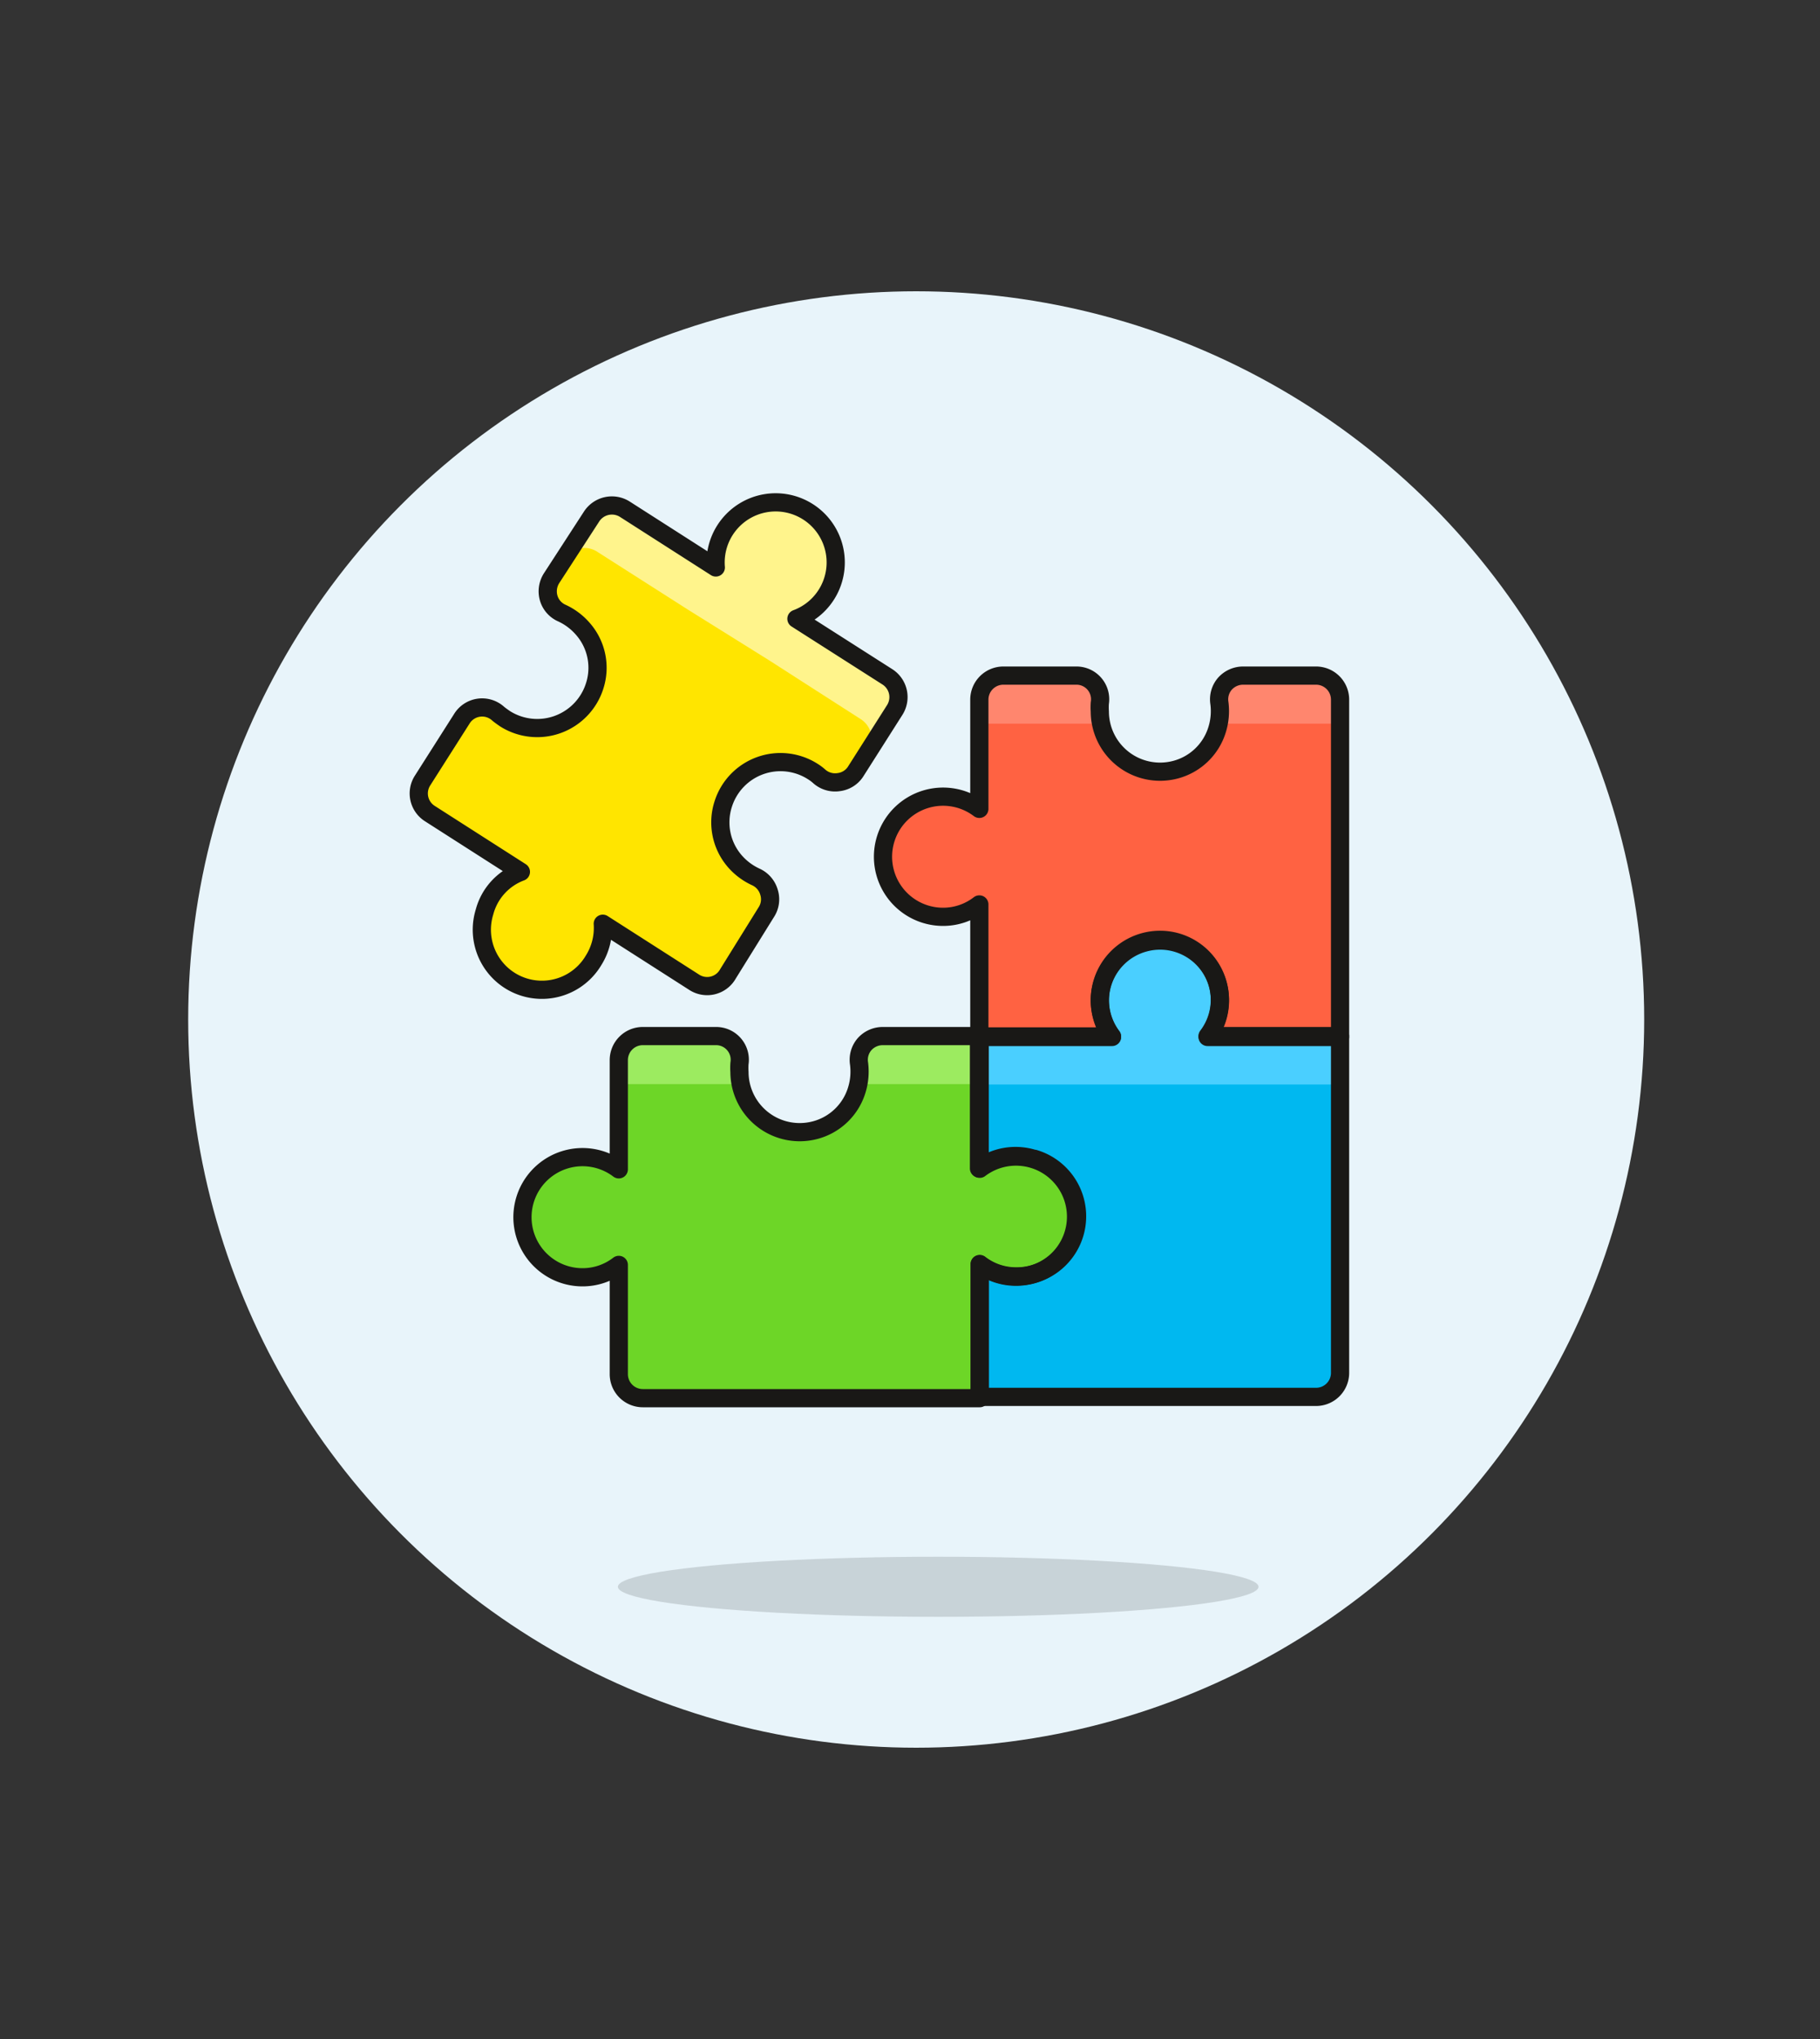
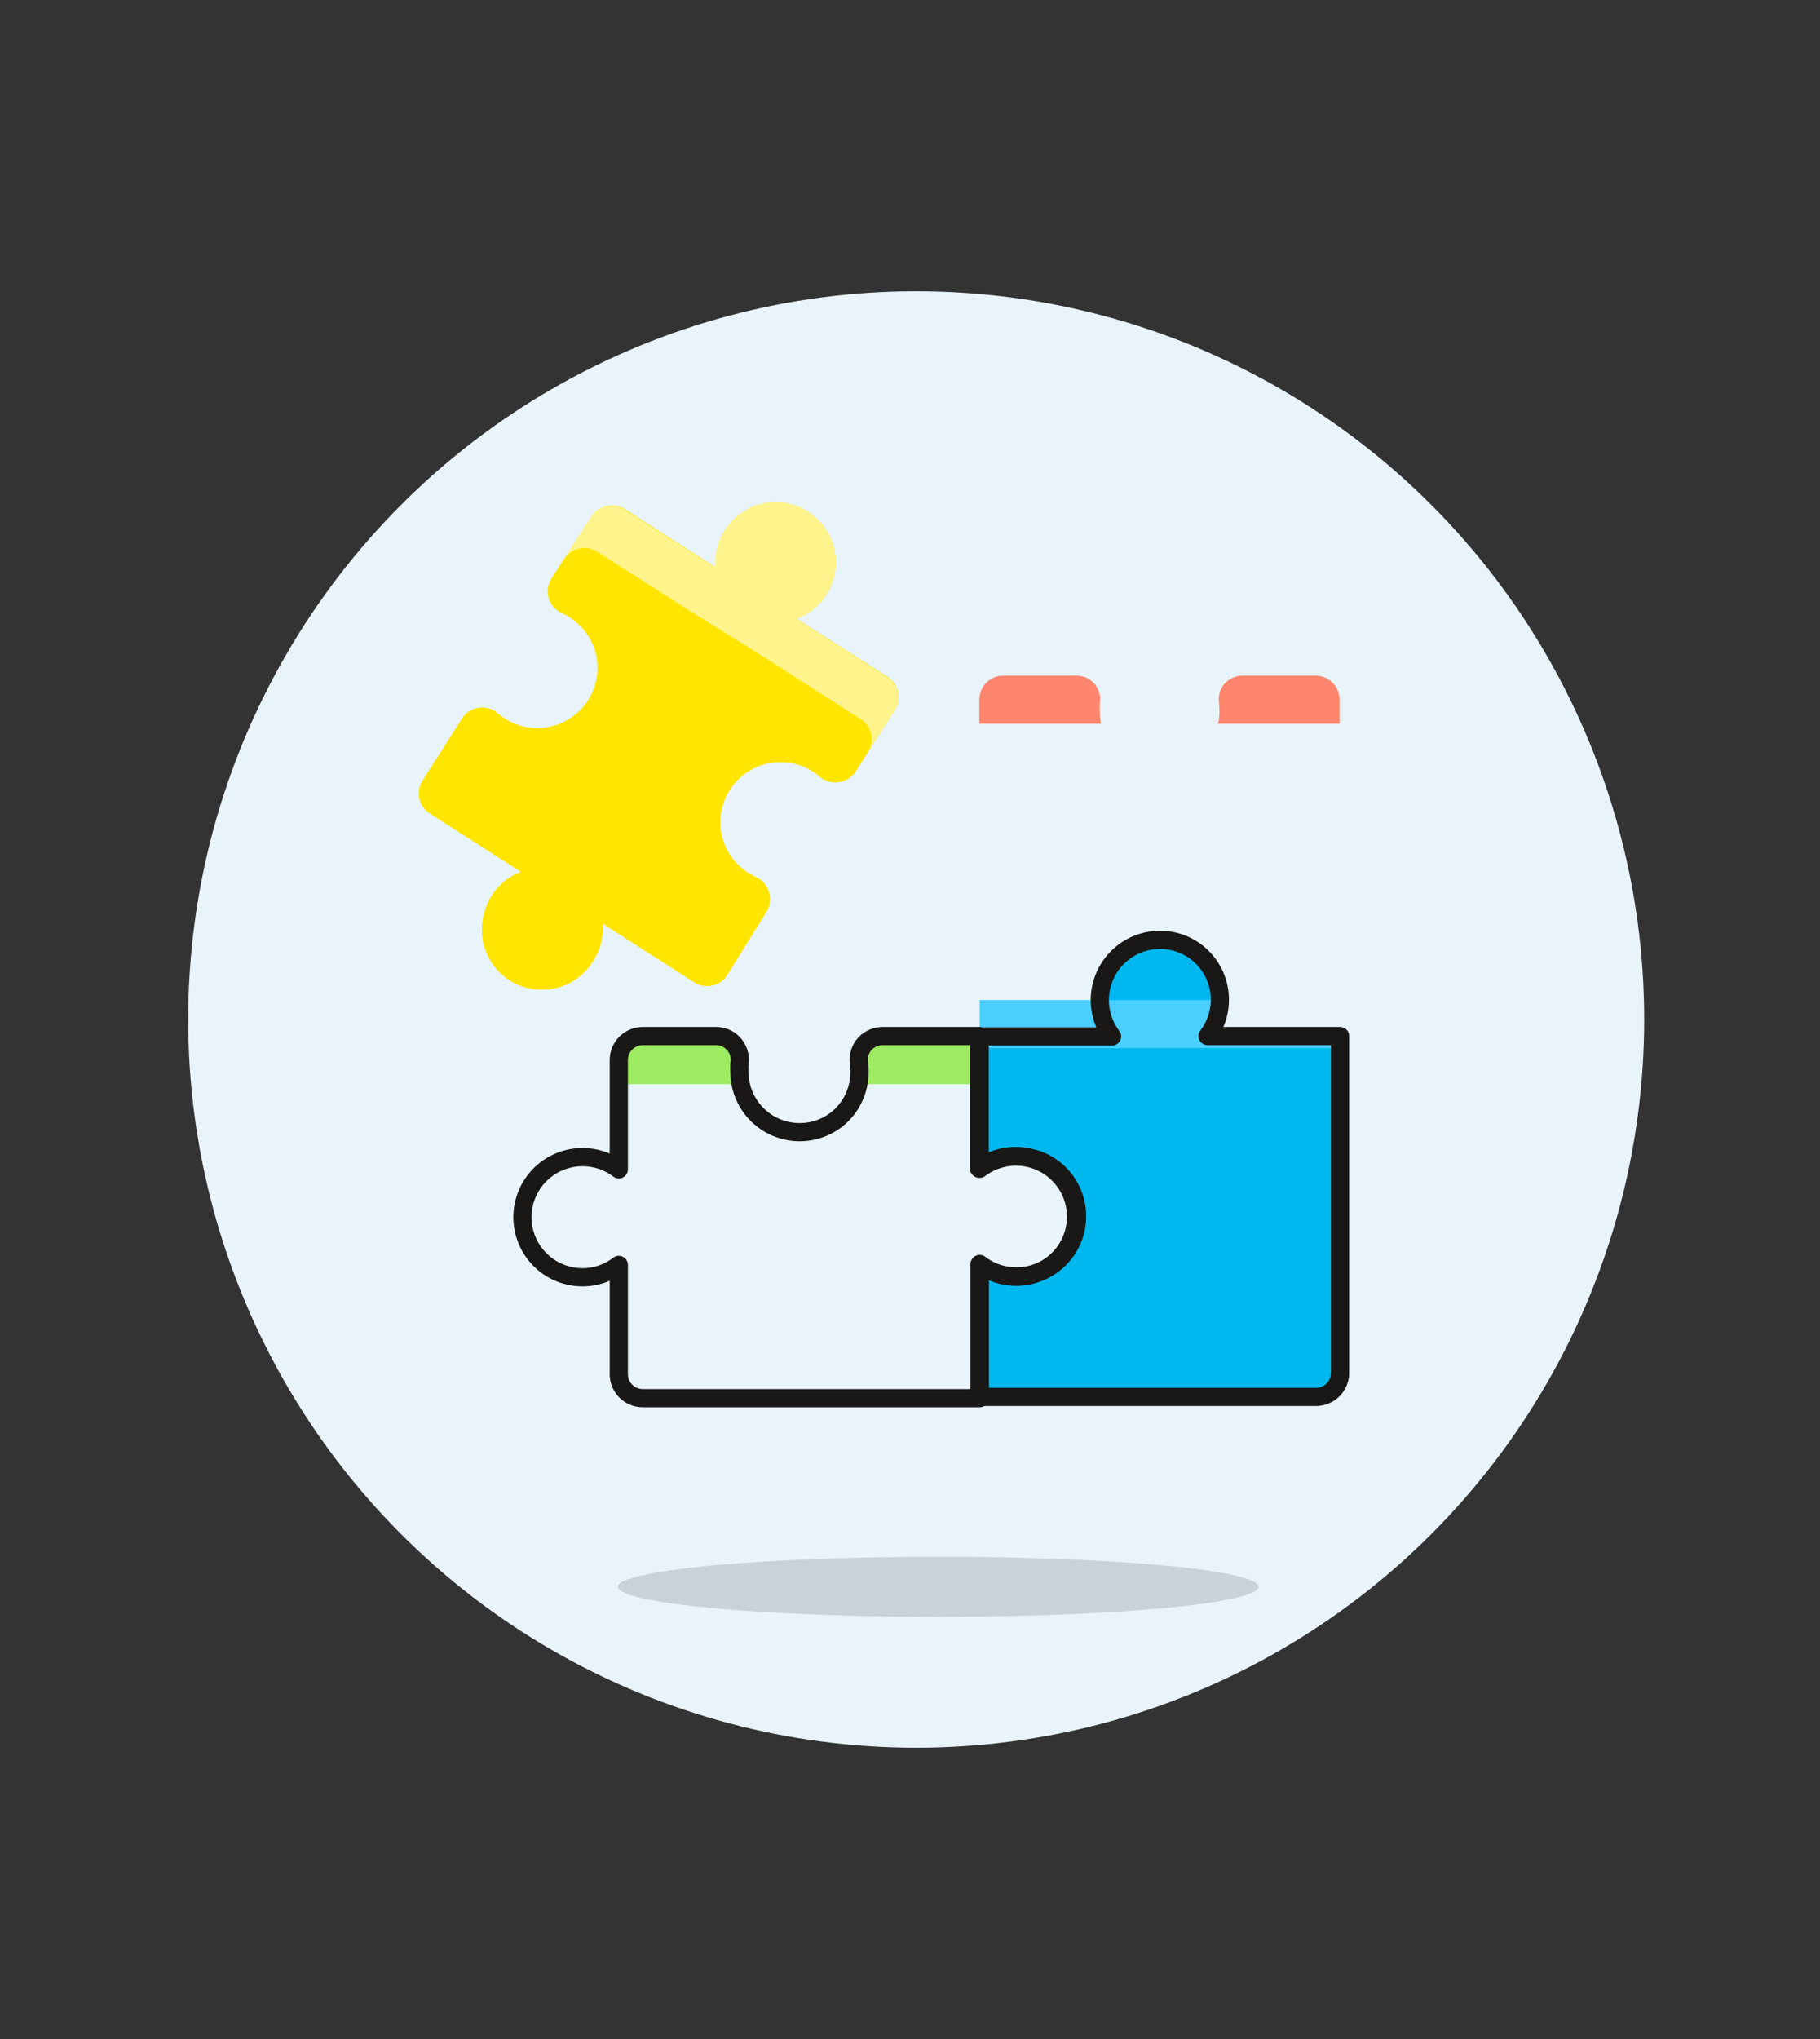
<svg xmlns="http://www.w3.org/2000/svg" id="Multicolor" viewBox="0 0 100 112">
  <rect x="0" y="0" width="100" height="112" fill="#333333" stroke="none" />
  <defs>
    <style>.cls-1{fill:#e8f4fa;}.cls-2{fill:#191816;opacity:0.15;}.cls-3{fill:#ffe500;}.cls-4{fill:#00b8f0;}.cls-5{fill:#4acfff;}.cls-6{fill:#6dd627;}.cls-7{fill:#ff6242;}.cls-8{fill:#ff866e;}.cls-9{fill:#9ceb60;}.cls-10{fill:none;stroke:#191816;stroke-linecap:round;stroke-linejoin:round;}.cls-11{fill:#fff48c;}</style>
  </defs>
  <title>22- jigsaw-programming-drag-and-drop-2</title>
  <g id="Background">
    <g id="New_Symbol_51-4" data-name="New Symbol 51">
      <circle class="cls-1" cx="50.34" cy="56" r="40" />
    </g>
  </g>
  <g id="Scene">
    <ellipse class="cls-2" cx="51.55" cy="87.16" rx="17.6" ry="1.65" />
    <path class="cls-3" d="M42.1,50.11A1.29,1.29,0,0,0,42.25,49a1.32,1.32,0,0,0-.72-.83,3.41,3.41,0,0,1-1.16-.87,3.26,3.26,0,0,1-.63-3.14,3.3,3.3,0,0,1,4.92-1.78,2.57,2.57,0,0,1,.37.28,1.31,1.31,0,0,0,1.06.3A1.29,1.29,0,0,0,47,42.4L49.16,39a1.32,1.32,0,0,0-.4-1.82l-5-3.19a3.3,3.3,0,1,0-4.43-2.82l-5-3.2a1.33,1.33,0,0,0-1.83.41L30.3,31.77a1.34,1.34,0,0,0-.15,1.09,1.3,1.3,0,0,0,.73.82,3.41,3.41,0,0,1,1.16.88,3.24,3.24,0,0,1,.63,3.13,3.31,3.31,0,0,1-4.92,1.79c-.13-.09-.26-.18-.38-.28a1.31,1.31,0,0,0-2,.29l-2.15,3.38a1.31,1.31,0,0,0,.4,1.82l5,3.2a3.24,3.24,0,0,0-2,2.21,3.3,3.3,0,0,0,6,2.64,3.34,3.34,0,0,0,.5-2l5,3.2A1.31,1.31,0,0,0,40,53.49Z" />
    <path class="cls-4" d="M66.35,56.91a3.29,3.29,0,0,0-1.78-5.18,3.31,3.31,0,0,0-4.14,3.2,3.35,3.35,0,0,0,.67,2H53.83v7.27a3.3,3.3,0,1,1,2,5.93,3.25,3.25,0,0,1-2-.68v7.28H72.31a1.32,1.32,0,0,0,1.32-1.32V56.91Z" />
-     <path class="cls-5" d="M67,54.93a3.3,3.3,0,0,0-6.6,0,3.35,3.35,0,0,0,.67,2H53.83v2.64h19.8V56.91H66.35A3.29,3.29,0,0,0,67,54.93Z" />
-     <path class="cls-6" d="M56.79,63.65a3.3,3.3,0,0,0-3,.53V56.91H48.5a1.34,1.34,0,0,0-1,.45,1.31,1.31,0,0,0-.3,1.06,3.43,3.43,0,0,1-.12,1.44,3.26,3.26,0,0,1-2.3,2.22,3.31,3.31,0,0,1-4.15-3.19,3.59,3.59,0,0,1,0-.47,1.3,1.3,0,0,0-1.3-1.51h-4A1.32,1.32,0,0,0,34,58.23v6a3.3,3.3,0,1,0-2,5.93,3.25,3.25,0,0,0,2-.68v6a1.32,1.32,0,0,0,1.32,1.32H53.83V69.43a3.25,3.25,0,0,0,2,.68,3.3,3.3,0,0,0,1-6.46Z" />
-     <path class="cls-7" d="M68.3,37.11a1.34,1.34,0,0,0-1,.45,1.31,1.31,0,0,0-.3,1.06,3.43,3.43,0,0,1-.12,1.44,3.26,3.26,0,0,1-2.3,2.22,3.31,3.31,0,0,1-4.15-3.19,3.59,3.59,0,0,1,0-.47,1.3,1.3,0,0,0-1.3-1.51h-4a1.32,1.32,0,0,0-1.32,1.32v6a3.3,3.3,0,1,0-2,5.93,3.25,3.25,0,0,0,2-.68v7.28H61.1a3.3,3.3,0,0,1,1.78-5.18,3.29,3.29,0,0,1,3.47,5.18h7.28V38.43a1.32,1.32,0,0,0-1.32-1.32Z" />
+     <path class="cls-5" d="M67,54.93H53.83v2.64h19.8V56.91H66.35A3.29,3.29,0,0,0,67,54.93Z" />
    <path class="cls-8" d="M67,39.09a3,3,0,0,1-.07.66h6.67V38.43a1.32,1.32,0,0,0-1.32-1.32h-4a1.34,1.34,0,0,0-1,.45,1.31,1.31,0,0,0-.3,1.06A3.59,3.59,0,0,1,67,39.09Z" />
    <path class="cls-8" d="M60.43,39.09a3.59,3.59,0,0,1,0-.47,1.3,1.3,0,0,0-1.3-1.51h-4a1.32,1.32,0,0,0-1.32,1.32v1.32H60.5A3,3,0,0,1,60.43,39.09Z" />
    <path class="cls-9" d="M47.23,58.89a3,3,0,0,1-.07.66h6.67V56.91H48.5a1.34,1.34,0,0,0-1,.45,1.31,1.31,0,0,0-.3,1.06A3.59,3.59,0,0,1,47.23,58.89Z" />
    <path class="cls-9" d="M40.63,58.89a3.59,3.59,0,0,1,0-.47,1.3,1.3,0,0,0-1.3-1.51h-4A1.32,1.32,0,0,0,34,58.23v1.32H40.7A3,3,0,0,1,40.63,58.89Z" />
    <path class="cls-10" d="M56.79,63.65a3.3,3.3,0,0,0-3,.53V56.91H48.5a1.34,1.34,0,0,0-1,.45,1.31,1.31,0,0,0-.3,1.06,3.43,3.43,0,0,1-.12,1.44,3.26,3.26,0,0,1-2.3,2.22,3.31,3.31,0,0,1-4.15-3.19,3.59,3.59,0,0,1,0-.47,1.3,1.3,0,0,0-1.3-1.51h-4A1.32,1.32,0,0,0,34,58.23v6a3.3,3.3,0,1,0-2,5.93,3.25,3.25,0,0,0,2-.68v6a1.32,1.32,0,0,0,1.32,1.32H53.83V69.43a3.25,3.25,0,0,0,2,.68,3.3,3.3,0,0,0,1-6.46Z" />
    <path class="cls-10" d="M66.35,56.91a3.29,3.29,0,0,0-1.78-5.18,3.31,3.31,0,0,0-4.14,3.2,3.35,3.35,0,0,0,.67,2H53.83v7.27a3.3,3.3,0,1,1,2,5.93,3.25,3.25,0,0,1-2-.68v7.28H72.31a1.32,1.32,0,0,0,1.32-1.32V56.91Z" />
    <path class="cls-11" d="M49.16,39l-1.48,2.31a1.3,1.3,0,0,0-.39-1.81l-5-3.21L37.82,33.5l-5-3.19a1.3,1.3,0,0,0-1.82.41l1.47-2.33a1.31,1.31,0,0,1,1.83-.4l5,3.19a3.25,3.25,0,0,1,.5-2A3.3,3.3,0,1,1,43.74,34l5,3.2A1.32,1.32,0,0,1,49.16,39Z" />
-     <path class="cls-10" d="M42.1,50.11A1.29,1.29,0,0,0,42.25,49a1.32,1.32,0,0,0-.72-.83,3.41,3.41,0,0,1-1.16-.87,3.26,3.26,0,0,1-.63-3.14,3.3,3.3,0,0,1,4.92-1.78,2.57,2.57,0,0,1,.37.28,1.31,1.31,0,0,0,1.06.3A1.29,1.29,0,0,0,47,42.4L49.16,39a1.32,1.32,0,0,0-.4-1.82l-5-3.19a3.3,3.3,0,1,0-4.43-2.82l-5-3.2a1.33,1.33,0,0,0-1.83.41L30.3,31.77a1.34,1.34,0,0,0-.15,1.09,1.3,1.3,0,0,0,.73.82,3.41,3.41,0,0,1,1.16.88,3.24,3.24,0,0,1,.63,3.13,3.31,3.31,0,0,1-4.92,1.79c-.13-.09-.26-.18-.38-.28a1.31,1.31,0,0,0-2,.29l-2.15,3.38a1.31,1.31,0,0,0,.4,1.82l5,3.2a3.24,3.24,0,0,0-2,2.21,3.3,3.3,0,0,0,6,2.64,3.34,3.34,0,0,0,.5-2l5,3.2A1.31,1.31,0,0,0,40,53.49Z" />
-     <path class="cls-10" d="M68.3,37.11a1.34,1.34,0,0,0-1,.45,1.31,1.31,0,0,0-.3,1.06,3.43,3.43,0,0,1-.12,1.44,3.26,3.26,0,0,1-2.3,2.22,3.31,3.31,0,0,1-4.15-3.19,3.59,3.59,0,0,1,0-.47,1.3,1.3,0,0,0-1.3-1.51h-4a1.32,1.32,0,0,0-1.32,1.32v6a3.3,3.3,0,1,0-2,5.93,3.25,3.25,0,0,0,2-.68v7.28H61.1a3.3,3.3,0,0,1,1.78-5.18,3.29,3.29,0,0,1,3.47,5.18h7.28V38.43a1.32,1.32,0,0,0-1.32-1.32Z" />
  </g>
</svg>